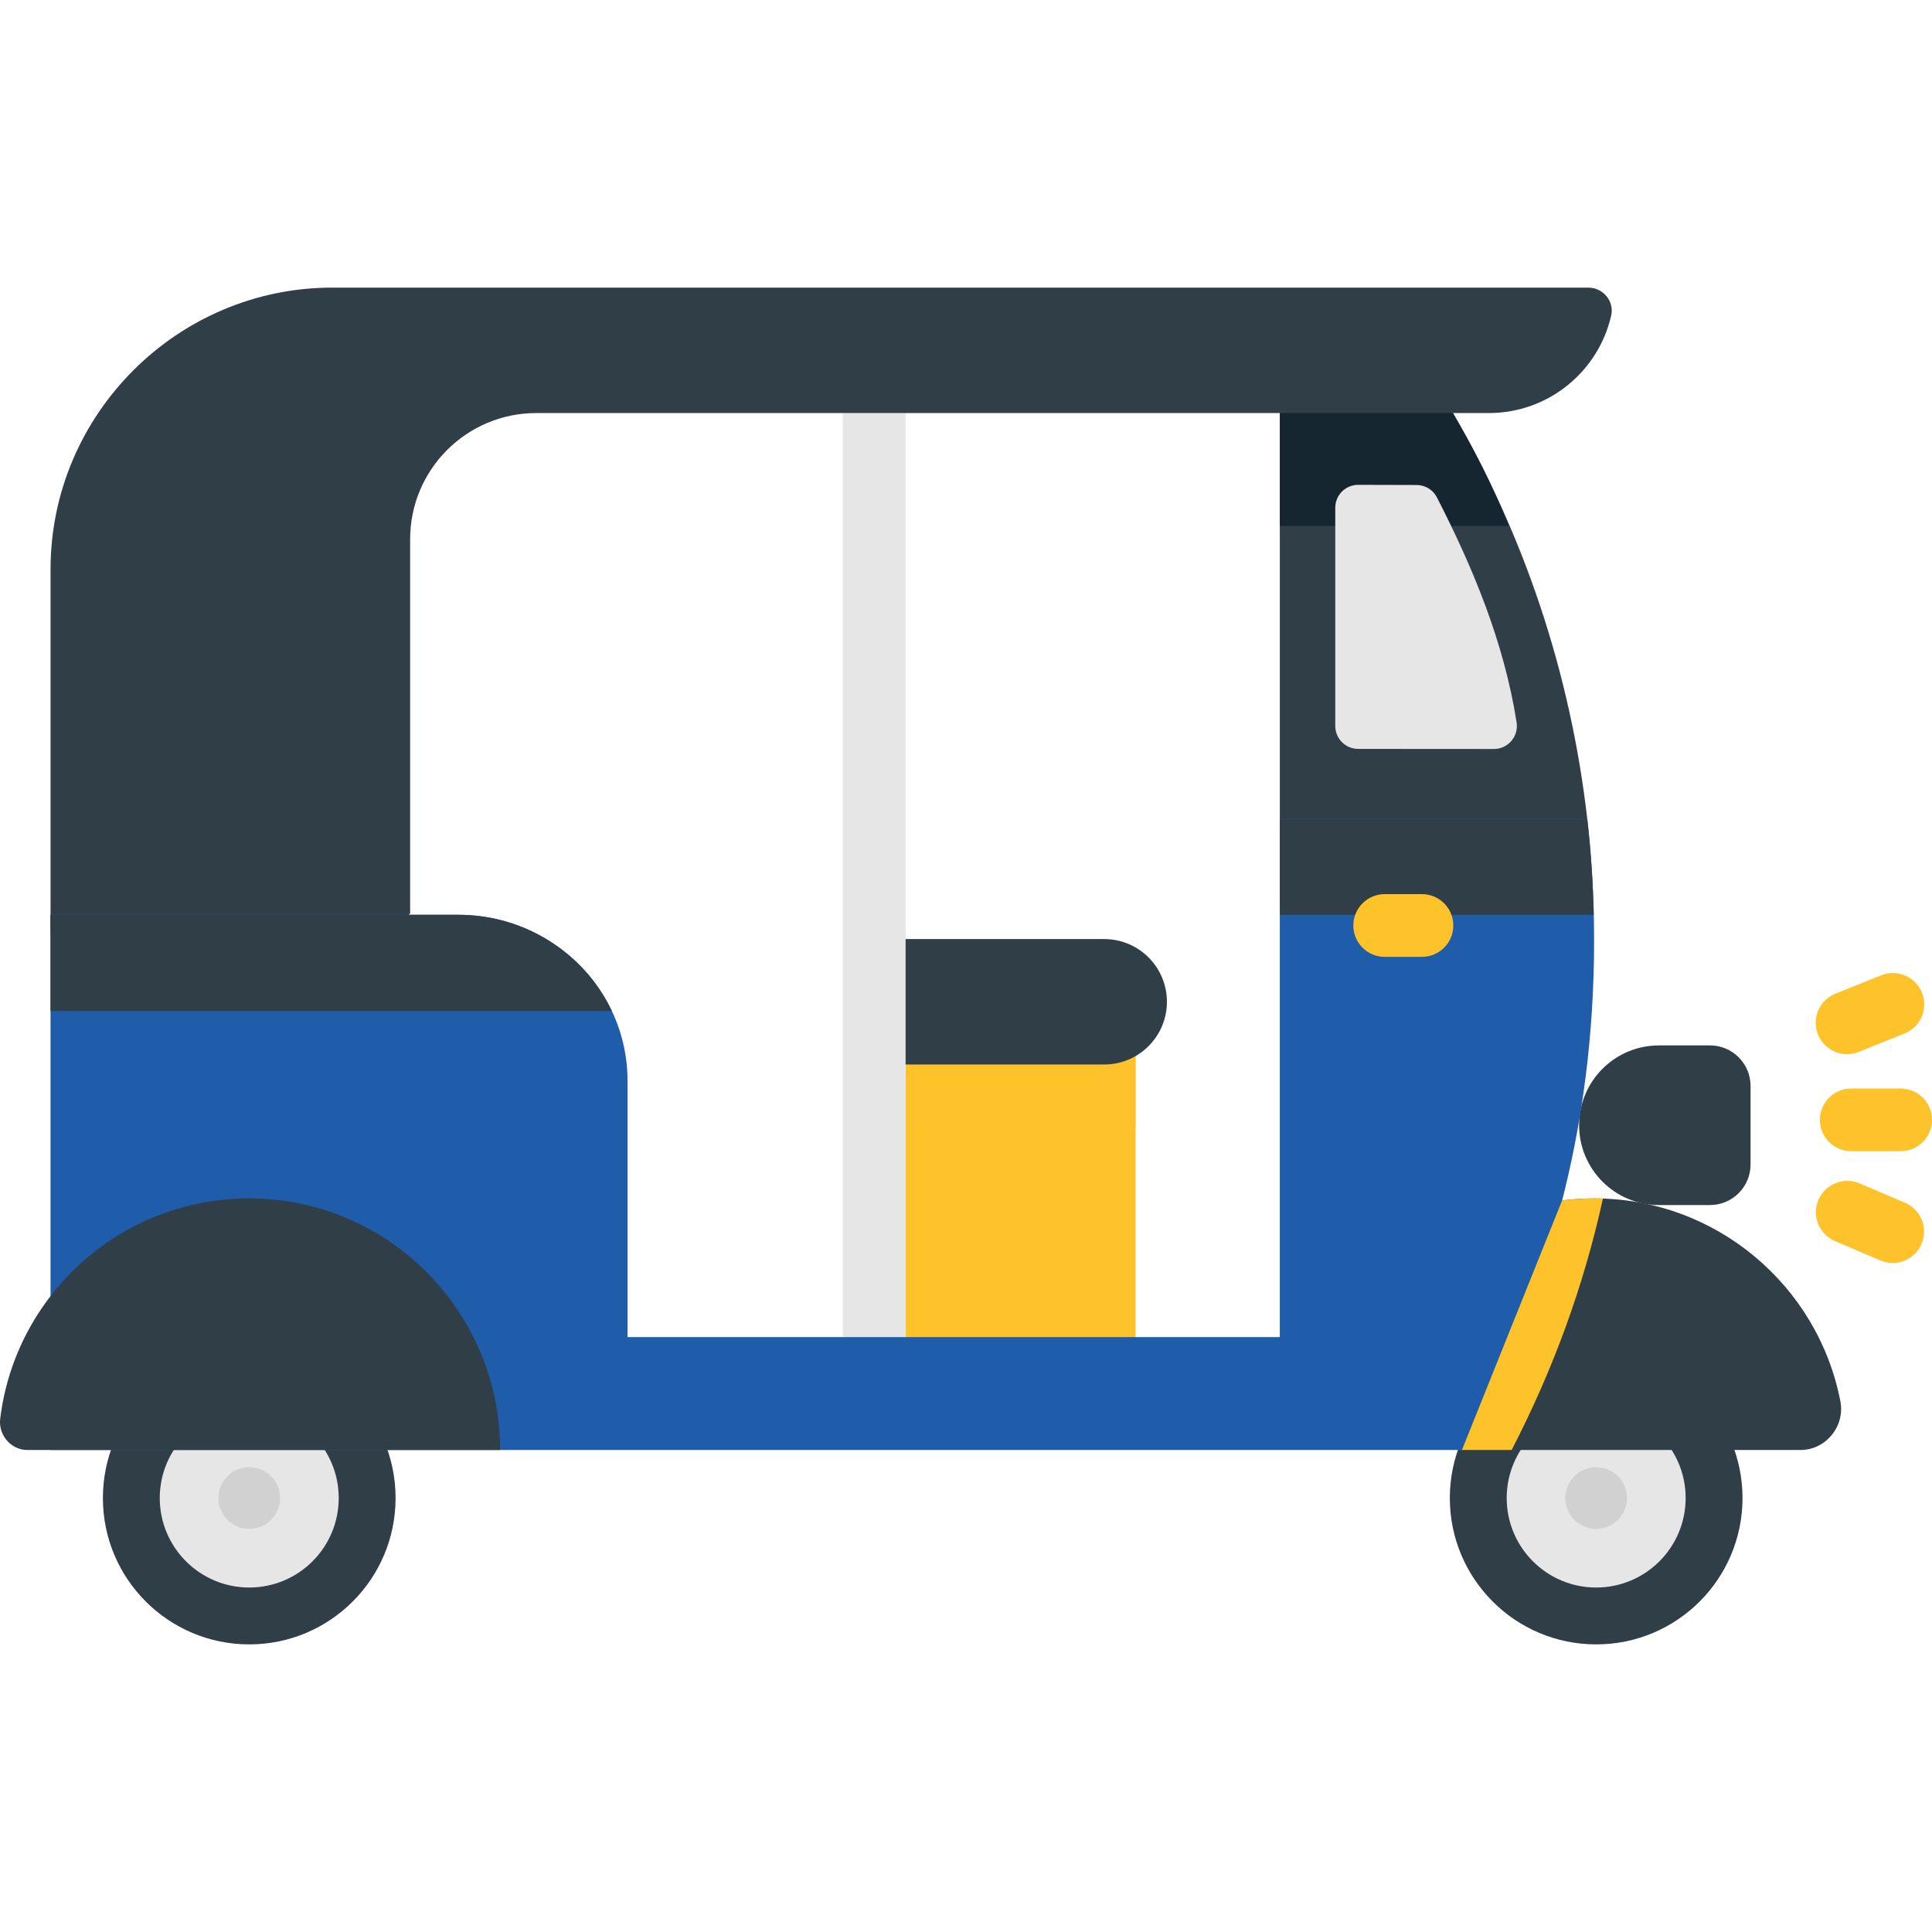
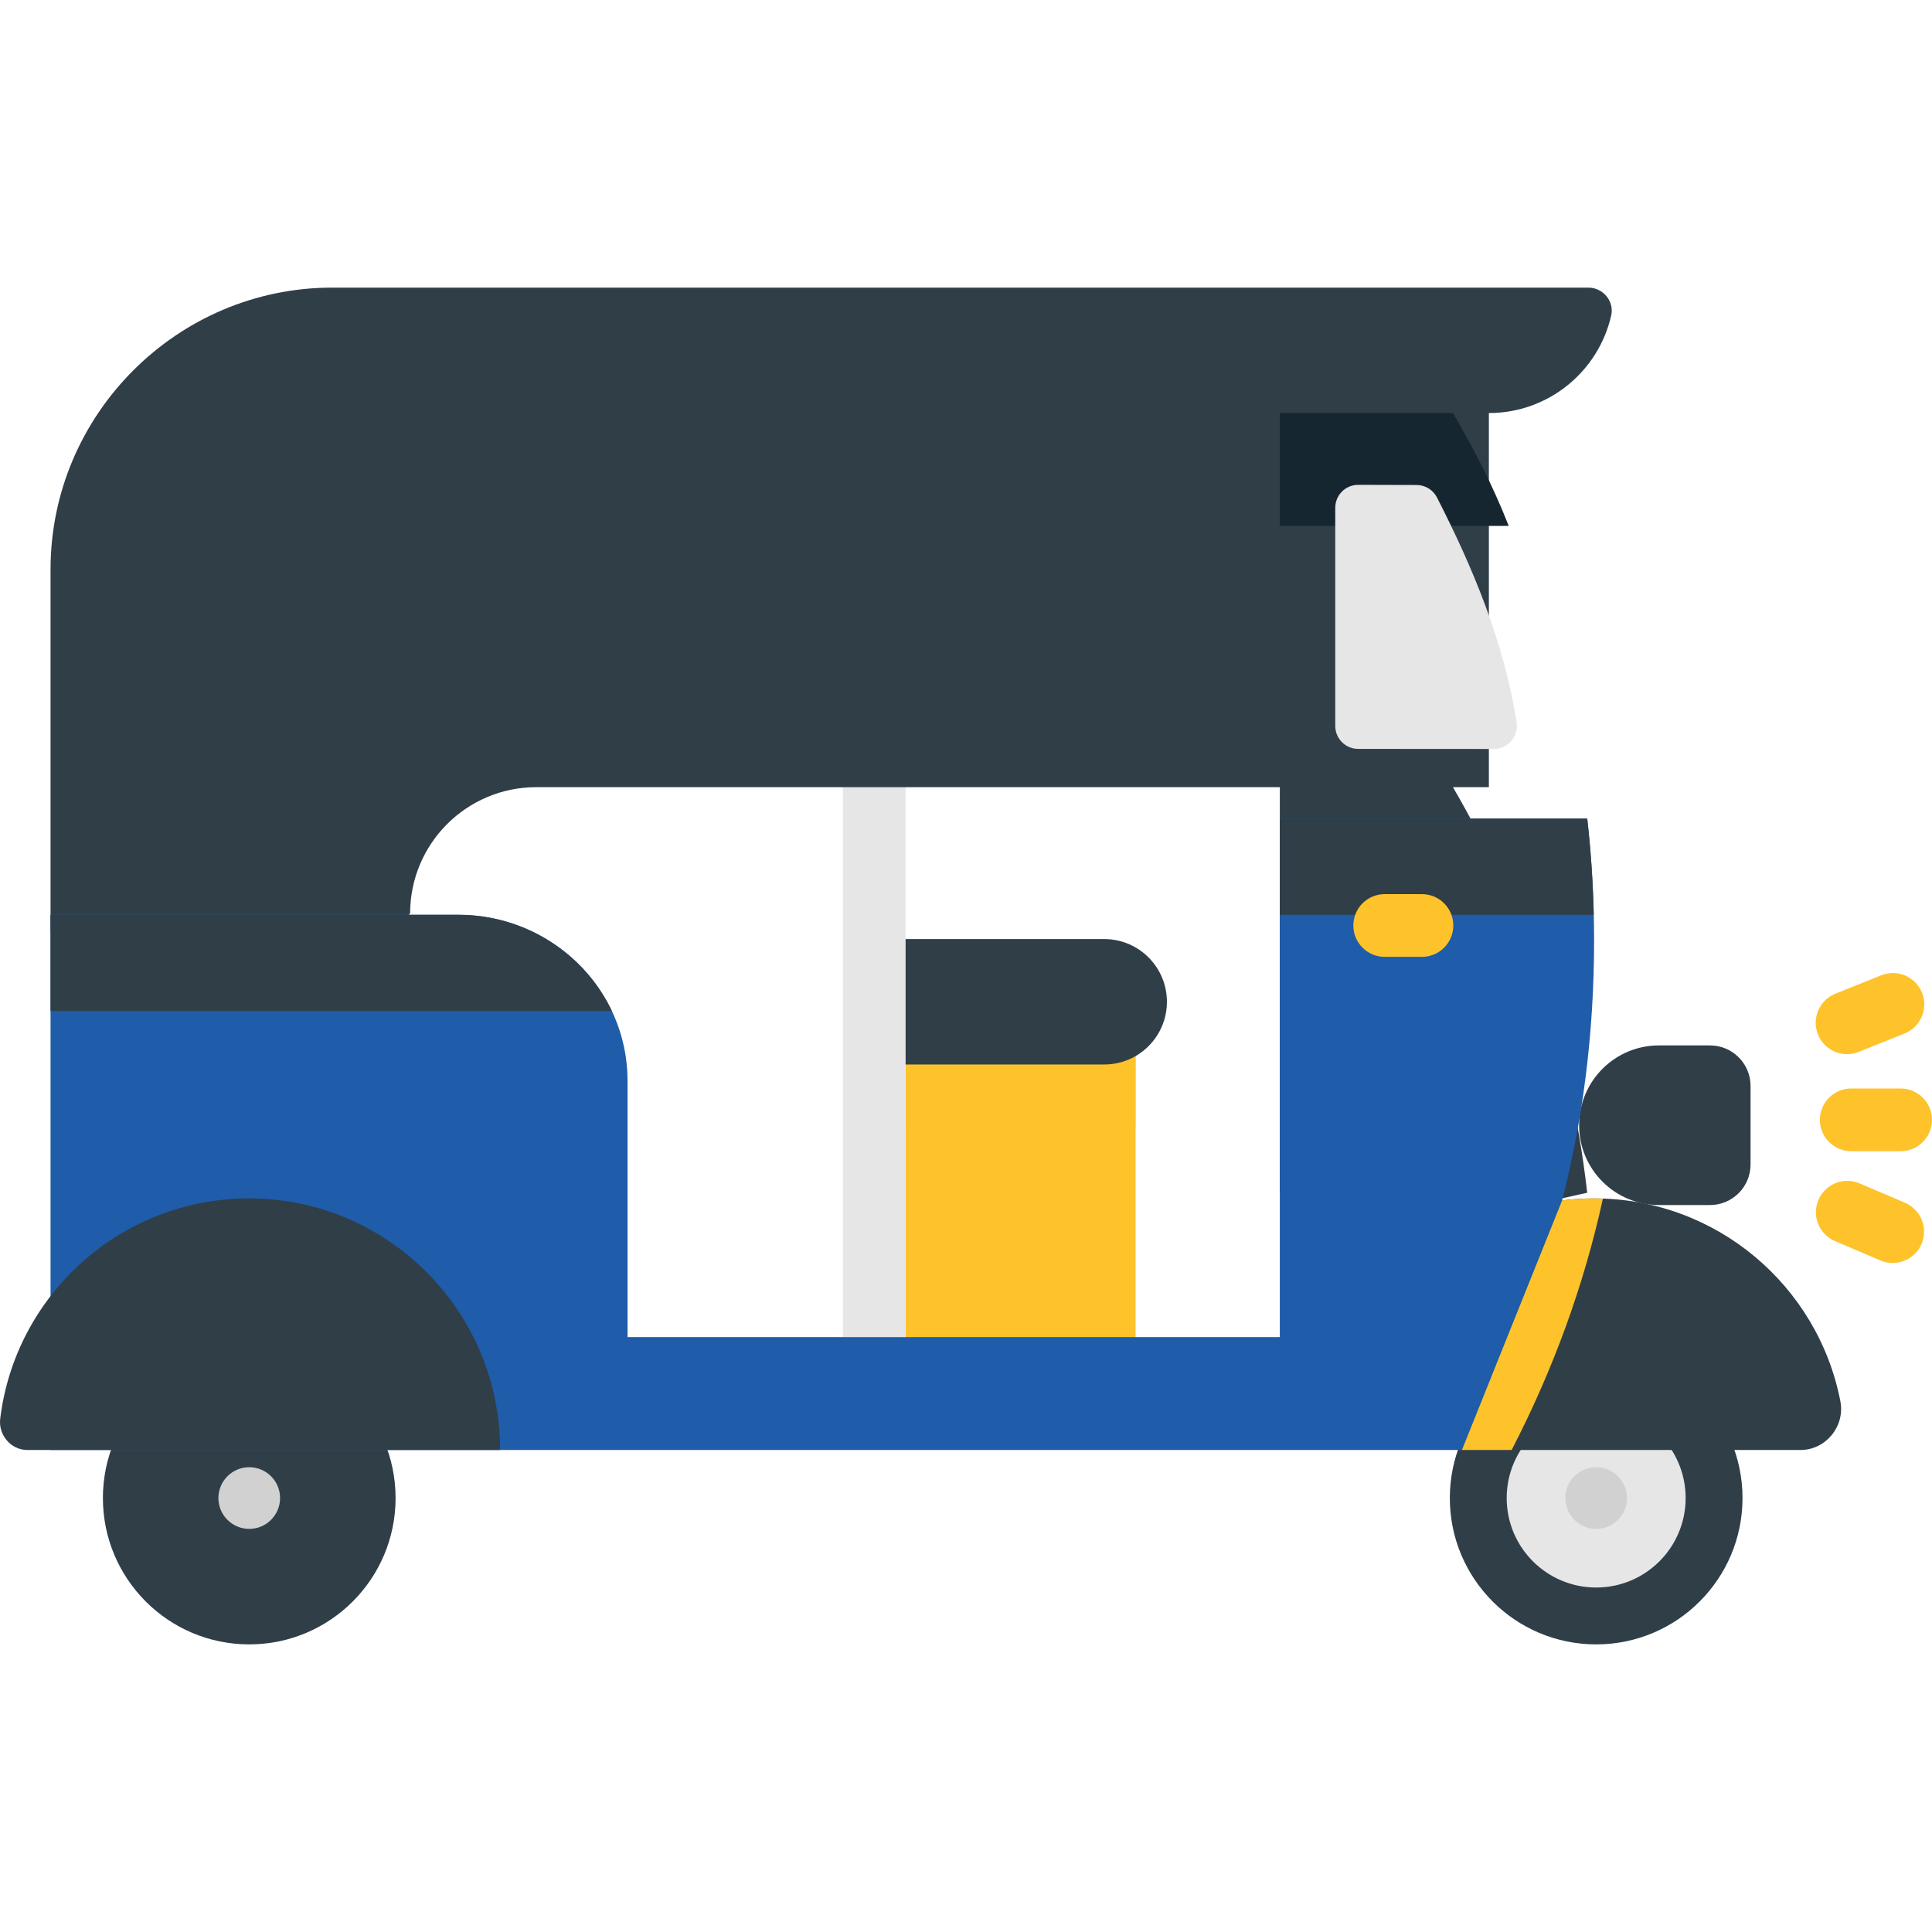
<svg xmlns="http://www.w3.org/2000/svg" id="Layer_1" viewBox="0 0 512.001 512.001" xml:space="preserve" width="800px" height="800px" fill="#000000">
  <g id="SVGRepo_bgCarrier" stroke-width="0" />
  <g id="SVGRepo_tracerCarrier" stroke-linecap="round" stroke-linejoin="round" />
  <g id="SVGRepo_iconCarrier">
    <circle style="fill:#303E48;" cx="423.003" cy="396.999" r="38.782" />
    <circle style="fill:#E6E6E6;" cx="423.003" cy="396.999" r="23.712" />
    <circle style="fill:#D1D1D1;" cx="423.003" cy="396.999" r="8.172" />
    <path style="fill:#303E48;" d="M413.975,318.128c2.776-0.353,5.606-0.535,8.478-0.535c32.366,0,59.331,23.129,65.267,53.761 c1.28,6.603-3.842,12.908-10.568,12.908h-89.724" />
    <circle style="fill:#303E48;" cx="66.052" cy="396.999" r="38.782" />
-     <circle style="fill:#E6E6E6;" cx="66.052" cy="396.999" r="23.712" />
    <circle style="fill:#D1D1D1;" cx="66.052" cy="396.999" r="8.172" />
    <rect x="239.995" y="277.882" style="fill:#fec32b;" width="60.943" height="86.429" />
    <rect x="239.995" y="277.882" style="fill:#fec32b;" width="60.943" height="20.776" />
    <path style="fill:#303E48;" d="M292.625,282.104h-60.943v-33.242h60.943c9.179,0,16.621,7.442,16.621,16.621l0,0 C309.246,274.663,301.805,282.104,292.625,282.104z" />
    <rect x="223.375" y="109.457" style="fill:#E6E6E6;" width="16.621" height="244.881" />
    <path style="fill:#303E48;" d="M439.635,319.347h13.537c5.934,0,10.743-4.81,10.743-10.743V287.79 c0-5.934-4.81-10.743-10.743-10.743h-13.537c-11.681,0-21.151,9.469-21.151,21.151l0,0 C418.484,309.878,427.953,319.347,439.635,319.347z" />
    <g>
      <path style="fill:#fec32b;" d="M503.69,305.084H490.6c-4.591,0-8.31-3.721-8.31-8.31c0-4.59,3.72-8.31,8.31-8.31h13.091 c4.591,0,8.31,3.721,8.31,8.31C512.001,301.363,508.281,305.084,503.69,305.084z" />
      <path style="fill:#fec32b;" d="M489.493,279.367c-3.294,0-6.41-1.971-7.714-5.216c-1.711-4.258,0.355-9.098,4.614-10.809 l12.148-4.88c4.263-1.711,9.098,0.355,10.81,4.614c1.711,4.258-0.355,9.098-4.614,10.809l-12.148,4.88 C491.573,279.174,490.524,279.367,489.493,279.367z" />
      <path style="fill:#fec32b;" d="M501.582,334.706c-1.087,0-2.194-0.215-3.258-0.669l-12.041-5.14 c-4.222-1.802-6.183-6.685-4.38-10.907c1.802-4.219,6.685-6.181,10.906-4.38l12.041,5.14c4.222,1.802,6.183,6.685,4.38,10.907 C507.881,332.812,504.811,334.706,501.582,334.706z" />
    </g>
-     <path style="fill:#303E48;" d="M394.566,109.462c15.809,0,29.04-11.036,32.411-25.824c0.869-3.813-2.143-7.417-6.053-7.417H88.055 c-41.062,0-74.659,33.596-74.659,74.659v93.654c0,35.334,43.159,52.533,67.461,26.884l27.832-29.374v-99.145 c0-18.467,14.97-33.437,33.437-33.437h197.04v107.482l41.546,8.864l39.918-8.864c-4.44-38.782-16.858-75.348-35.583-107.482H394.566 z" />
+     <path style="fill:#303E48;" d="M394.566,109.462c15.809,0,29.04-11.036,32.411-25.824c0.869-3.813-2.143-7.417-6.053-7.417H88.055 c-41.062,0-74.659,33.596-74.659,74.659v93.654c0,35.334,43.159,52.533,67.461,26.884l27.832-29.374c0-18.467,14.97-33.437,33.437-33.437h197.04v107.482l41.546,8.864l39.918-8.864c-4.44-38.782-16.858-75.348-35.583-107.482H394.566 z" />
    <path style="fill:#162630;" d="M385.047,109.462h-45.88v29.918h60.666C395.468,128.299,390.538,118.885,385.047,109.462z" />
    <path style="fill:#E6E6E6;" d="M401.915,191.437c-3.359-21.443-11.717-41.29-21.12-59.629c-1.033-2.014-3.114-3.272-5.376-3.279 l-15.471-0.042c-3.361-0.009-6.09,2.713-6.09,6.072v57.832c0,3.352,2.716,6.07,6.069,6.073l35.984,0.024 C399.657,198.491,402.495,195.137,401.915,191.437z" />
    <path style="fill:#1f5ca9;" d="M339.166,216.944v137.399H166.308v-67.895c0-24.525-20.335-44.019-44.86-44.019H13.396v141.832 h374.033c22.828-40.998,35.024-85.343,35.024-135.029c0-10.793-0.621-21.812-1.817-32.288H339.166z" />
    <path style="fill:#fec32b;" d="M424.793,317.645c-0.778-0.027-1.556-0.052-2.34-0.052c-2.872,0-5.702,0.182-8.478,0.535 l-26.546,66.132h13.179C411.551,363.056,419.678,340.939,424.793,317.645z" />
    <g>
      <path style="fill:#303E48;" d="M422.355,242.429c-0.205-8.864-0.776-17.214-1.72-25.485h-81.469v25.485H422.355z" />
      <path style="fill:#303E48;" d="M162.141,267.914c-7.169-15.118-22.812-25.485-40.691-25.485H13.396v25.485H162.141z" />
    </g>
    <path style="fill:#fec32b;" d="M376.834,253.576h-9.876c-4.591,0-8.31-3.721-8.31-8.31c0-4.59,3.72-8.31,8.31-8.31h9.876 c4.591,0,8.31,3.721,8.31,8.31C385.145,249.855,381.424,253.576,376.834,253.576z" />
    <path style="fill:#303E48;" d="M7.233,384.261c-4.325,0-7.7-3.965-7.18-8.258c3.985-32.91,32.013-58.409,65.998-58.409 c36.718,0,66.484,29.95,66.484,66.669H7.233V384.261z" />
  </g>
</svg>